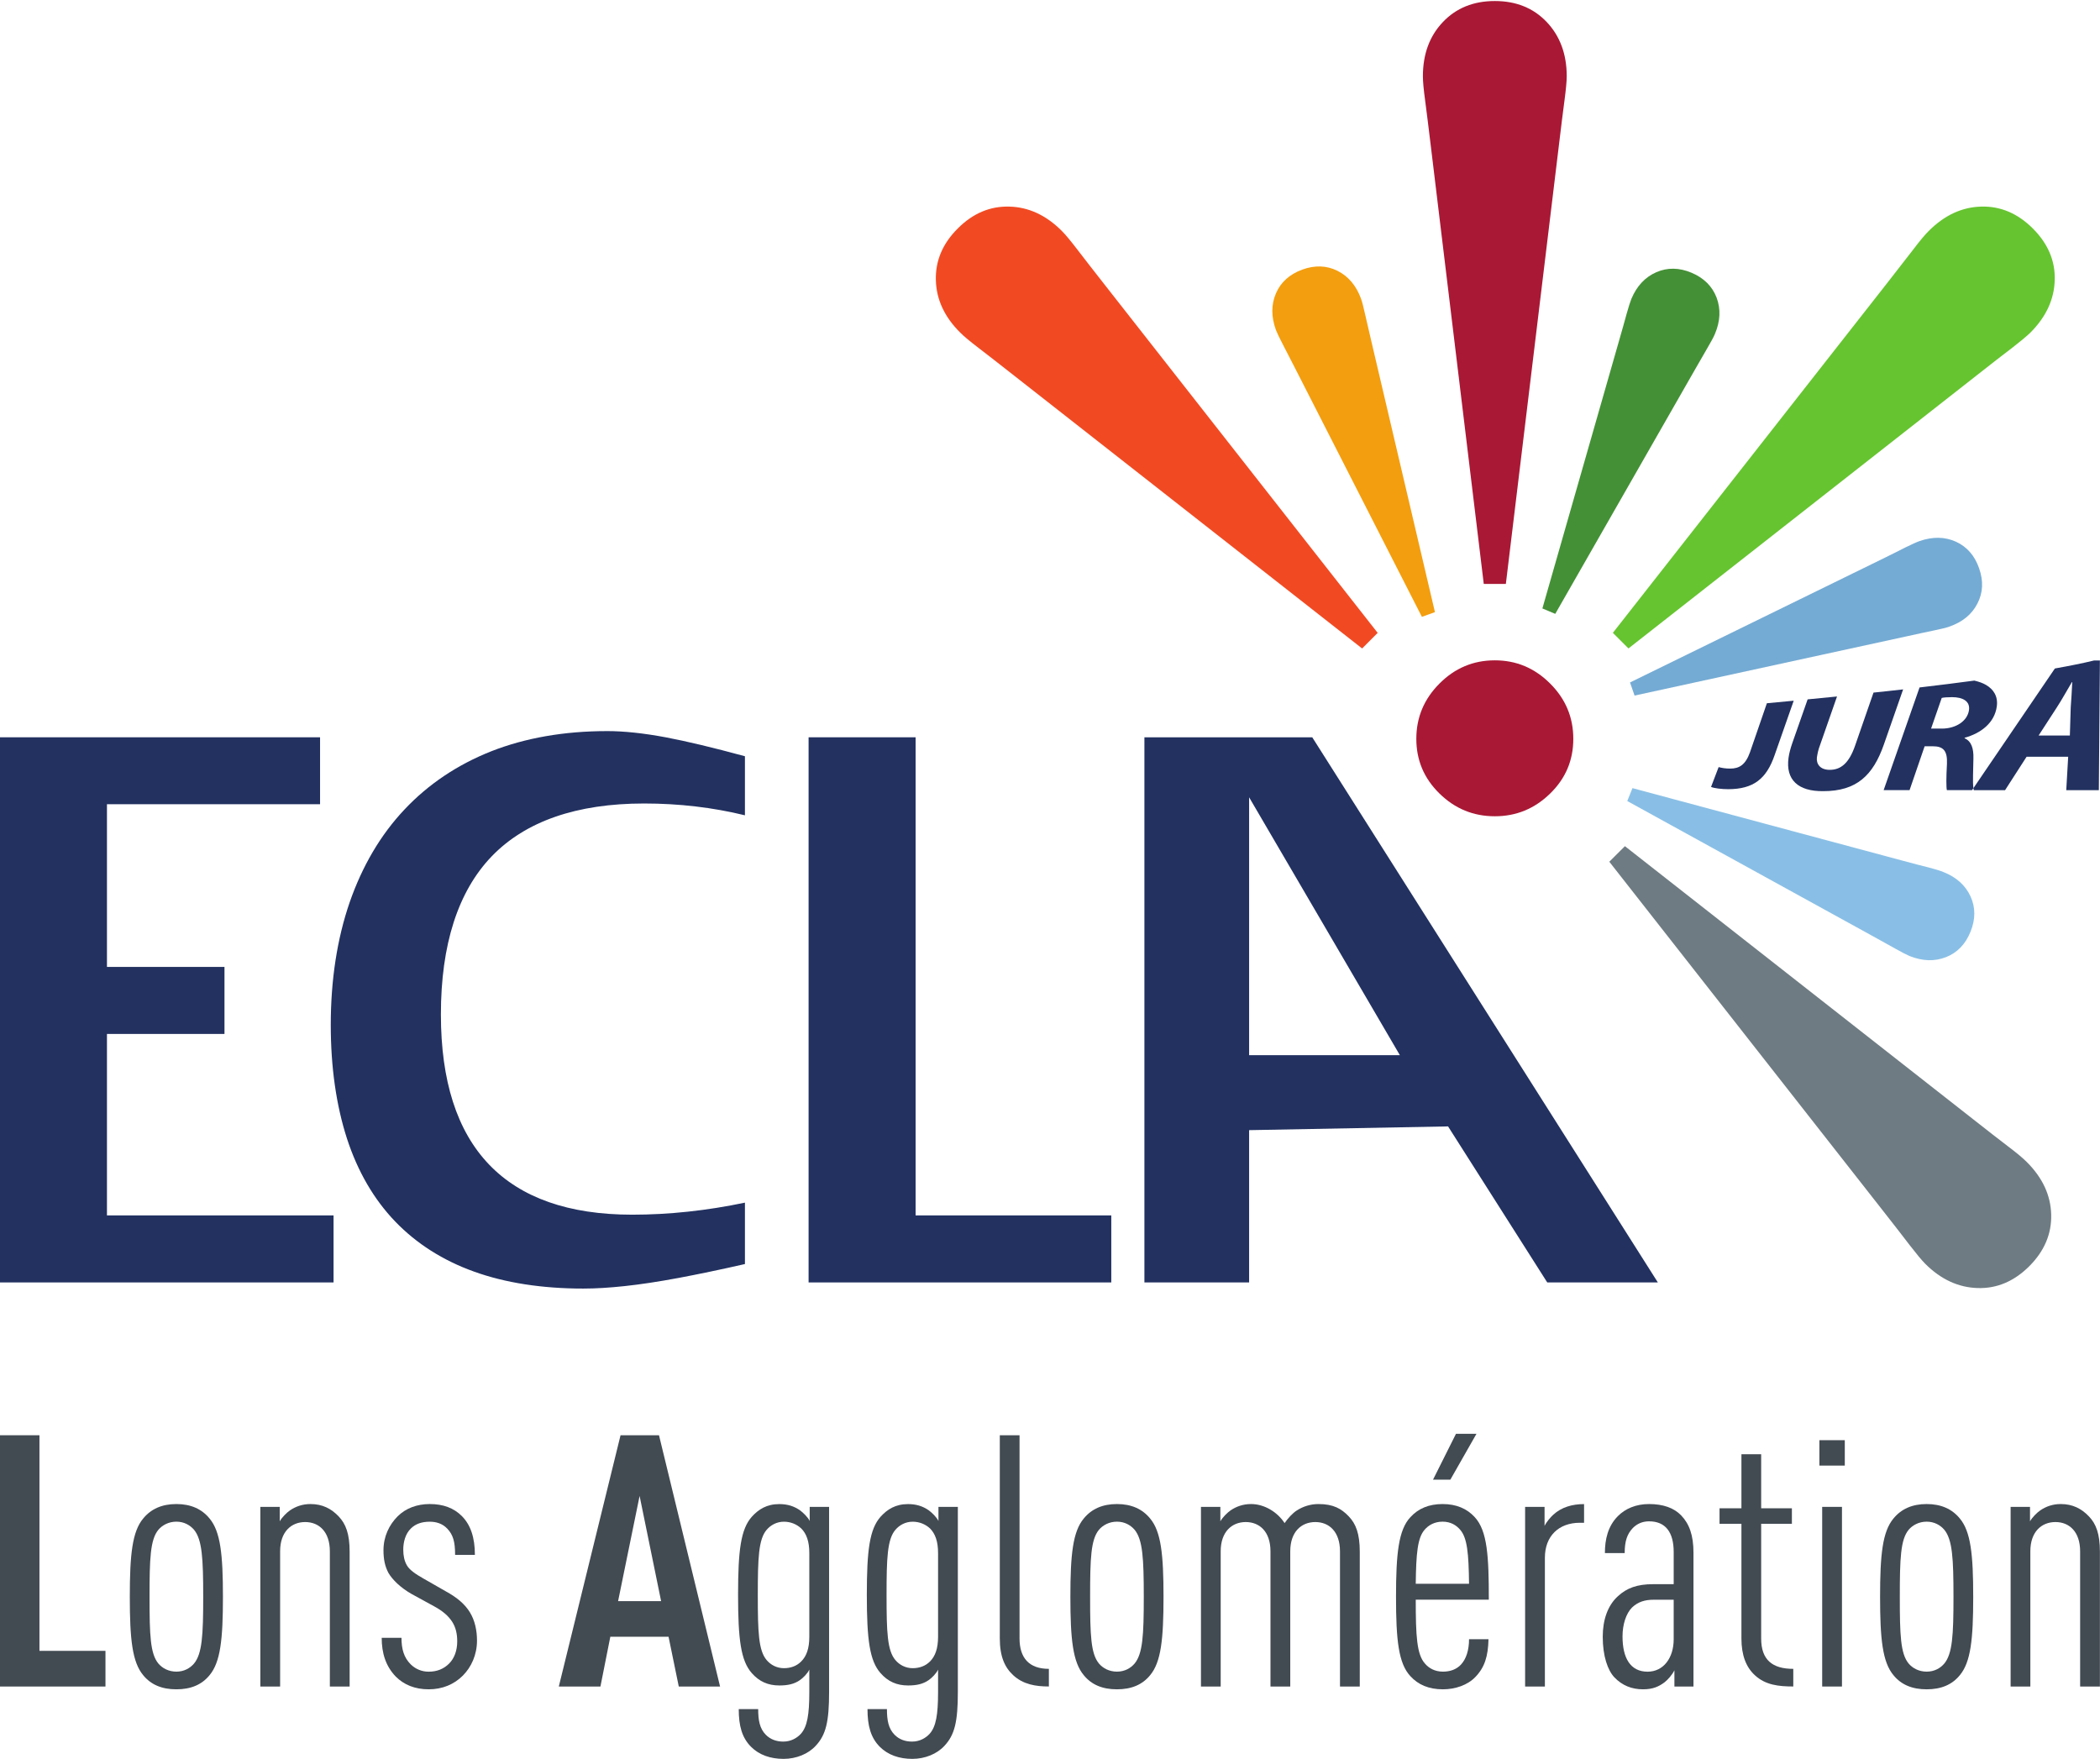
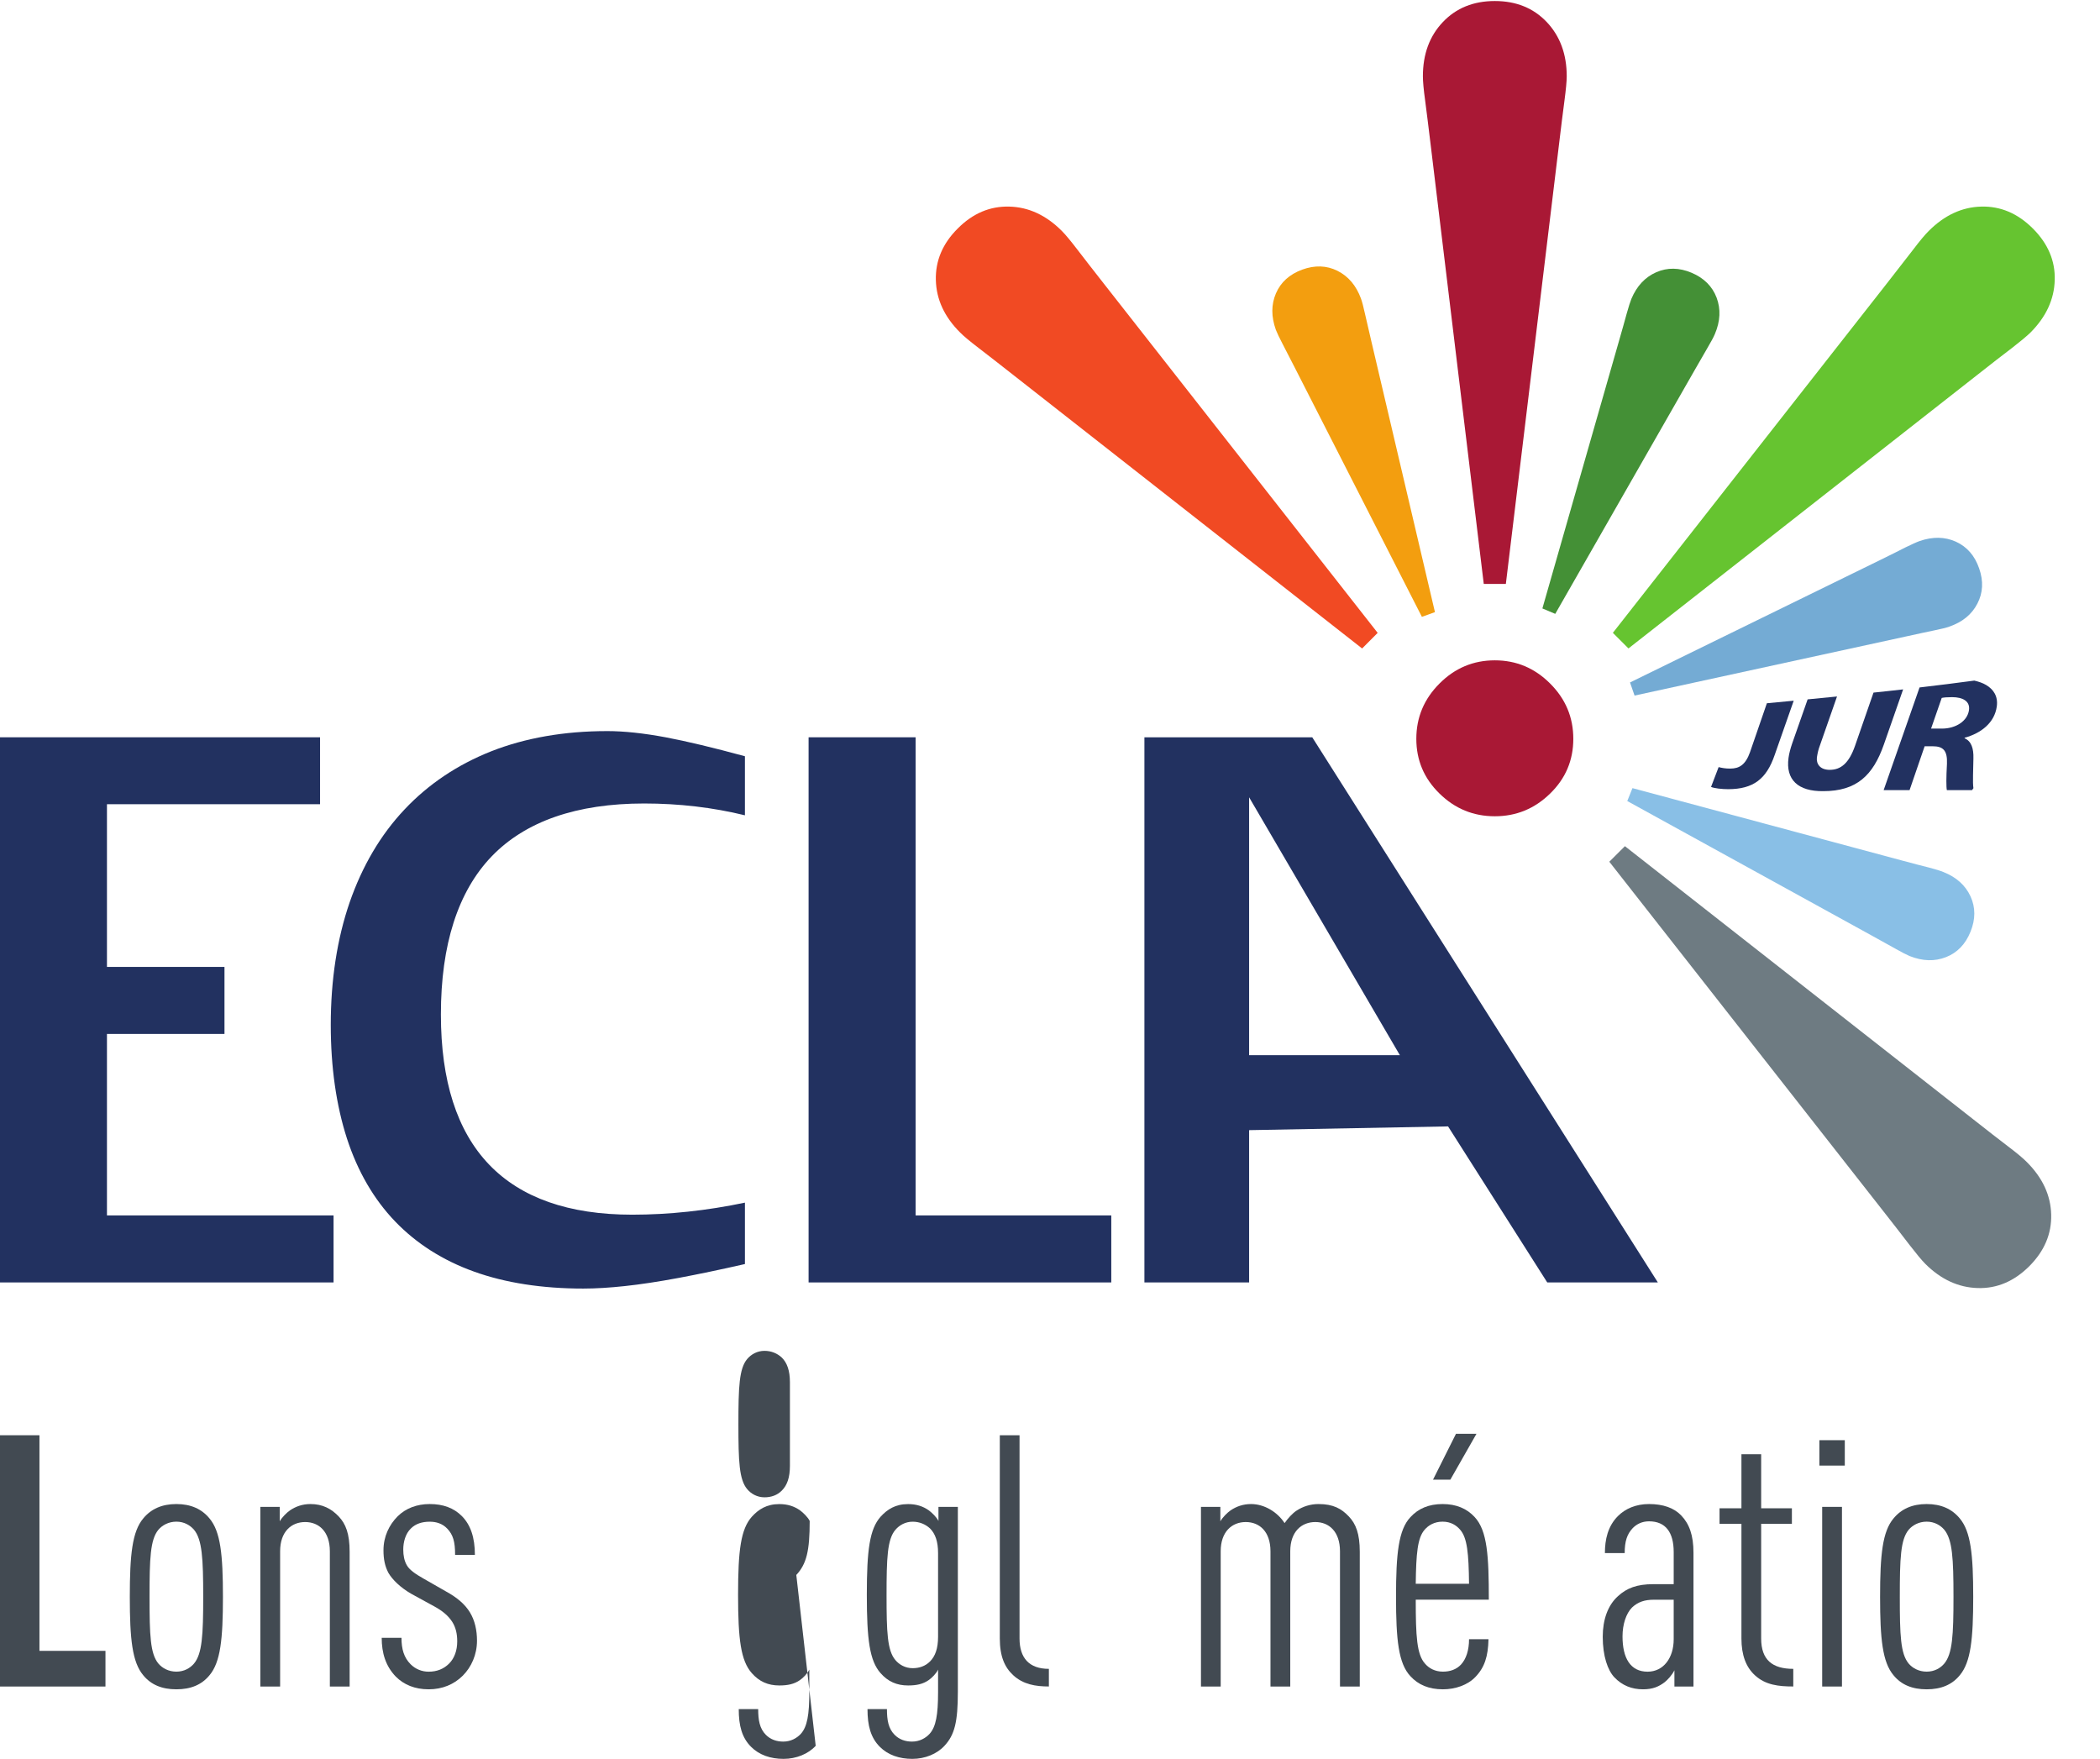
<svg xmlns="http://www.w3.org/2000/svg" viewBox="0 0 800 670" height="670" width="800" xml:space="preserve" version="1.1" id="svg2">
  <defs id="defs6" />
  <g transform="matrix(1.25,0,0,-1.25,0,670)" id="g10">
    <g transform="matrix(14.631,0,0,14.631,-3073.273,-3304.13)" id="g4410">
      <g id="g4391">
        <path id="path66" style="fill:#424a52;fill-opacity:1;fill-rule:nonzero;stroke:none" d="m 210.051,227.336 0,5.234 0.823,0 0,-4.491 1.375,0 0,-0.743 -2.198,0 z" />
        <path id="path68" style="fill:#424a52;fill-opacity:1;fill-rule:nonzero;stroke:none" d="m 214.417,227.572 c -0.162,-0.199 -0.39,-0.294 -0.691,-0.294 -0.301,0 -0.529,0.095 -0.691,0.294 -0.228,0.272 -0.279,0.75 -0.279,1.632 0,0.882 0.051,1.36 0.279,1.632 0.162,0.198 0.39,0.301 0.691,0.301 0.301,0 0.529,-0.103 0.691,-0.301 0.228,-0.272 0.279,-0.75 0.279,-1.632 0,-0.882 -0.051,-1.36 -0.279,-1.632 m -0.323,3.029 c -0.082,0.095 -0.206,0.169 -0.368,0.169 -0.162,0 -0.294,-0.074 -0.375,-0.169 -0.169,-0.206 -0.184,-0.596 -0.184,-1.397 0,-0.801 0.015,-1.184 0.184,-1.389 0.081,-0.096 0.213,-0.169 0.375,-0.169 0.162,0 0.286,0.073 0.368,0.169 0.169,0.205 0.191,0.588 0.191,1.389 0,0.801 -0.022,1.191 -0.191,1.397" />
        <path id="path70" style="fill:#424a52;fill-opacity:1;fill-rule:nonzero;stroke:none" d="m 216.923,227.336 0,2.816 c 0,0.411 -0.228,0.61 -0.514,0.61 -0.287,0 -0.522,-0.199 -0.522,-0.61 l 0,-2.816 -0.412,0 0,3.742 0.404,0 0,-0.301 c 0.044,0.081 0.147,0.183 0.213,0.228 0.118,0.08 0.258,0.132 0.427,0.132 0.25,0 0.434,-0.096 0.588,-0.258 0.147,-0.154 0.228,-0.36 0.228,-0.735 l 0,-2.808 -0.412,0 z" />
        <path id="path72" style="fill:#424a52;fill-opacity:1;fill-rule:nonzero;stroke:none" d="m 219.694,227.564 c -0.184,-0.184 -0.427,-0.286 -0.713,-0.286 -0.287,0 -0.515,0.095 -0.684,0.264 -0.213,0.221 -0.294,0.493 -0.294,0.809 l 0.412,0 c 0,-0.235 0.051,-0.412 0.191,-0.552 0.103,-0.102 0.235,-0.154 0.375,-0.154 0.176,0 0.316,0.059 0.426,0.169 0.11,0.11 0.169,0.272 0.169,0.463 0,0.154 -0.029,0.287 -0.103,0.405 -0.08,0.124 -0.198,0.227 -0.375,0.323 l -0.47,0.257 c -0.235,0.133 -0.404,0.302 -0.485,0.441 -0.074,0.14 -0.103,0.287 -0.103,0.471 0,0.286 0.118,0.529 0.294,0.706 0.169,0.169 0.404,0.257 0.669,0.257 0.279,0 0.5,-0.081 0.669,-0.25 0.183,-0.184 0.272,-0.448 0.272,-0.809 l -0.412,0 c 0,0.28 -0.044,0.419 -0.161,0.544 -0.104,0.111 -0.236,0.147 -0.368,0.147 -0.162,0 -0.294,-0.044 -0.39,-0.139 -0.117,-0.111 -0.161,-0.287 -0.161,-0.441 0,-0.125 0.022,-0.236 0.073,-0.324 0.051,-0.095 0.177,-0.184 0.346,-0.279 l 0.463,-0.265 c 0.242,-0.132 0.404,-0.272 0.507,-0.441 0.103,-0.169 0.147,-0.375 0.147,-0.588 0,-0.294 -0.118,-0.551 -0.294,-0.728" />
-         <path id="path74" style="fill:#424a52;fill-opacity:1;fill-rule:nonzero;stroke:none" d="m 224.191,227.336 -0.213,1.037 -1.213,0 -0.206,-1.037 -0.867,0 1.286,5.234 0.801,0 1.272,-5.234 -0.86,0 z m -0.816,3.97 -0.448,-2.191 0.896,0 -0.448,2.191 z" />
-         <path id="path76" style="fill:#424a52;fill-opacity:1;fill-rule:nonzero;stroke:none" d="m 227.043,226.101 c -0.155,-0.169 -0.405,-0.272 -0.669,-0.272 -0.272,0 -0.507,0.081 -0.676,0.25 -0.192,0.191 -0.258,0.441 -0.258,0.787 l 0.405,0 c 0,-0.228 0.029,-0.405 0.161,-0.537 0.096,-0.096 0.221,-0.14 0.361,-0.14 0.161,0 0.286,0.074 0.367,0.162 0.132,0.147 0.176,0.397 0.176,0.867 l 0,0.471 c -0.036,-0.081 -0.132,-0.177 -0.198,-0.221 -0.117,-0.081 -0.25,-0.11 -0.426,-0.11 -0.236,0 -0.419,0.081 -0.574,0.257 -0.228,0.258 -0.286,0.698 -0.286,1.632 0,0.934 0.058,1.367 0.286,1.625 0.14,0.154 0.309,0.264 0.574,0.264 0.169,0 0.309,-0.044 0.433,-0.132 0.059,-0.044 0.162,-0.14 0.199,-0.22 l 0,0.294 0.404,0 0,-3.853 c 0,-0.624 -0.066,-0.896 -0.279,-1.124 m -0.133,4.014 c 0,0.242 -0.058,0.404 -0.169,0.514 -0.095,0.088 -0.22,0.14 -0.36,0.14 -0.154,0 -0.279,-0.074 -0.36,-0.169 -0.169,-0.198 -0.184,-0.589 -0.184,-1.36 0,-0.772 0.015,-1.154 0.184,-1.353 0.081,-0.096 0.206,-0.169 0.36,-0.169 0.14,0 0.265,0.044 0.36,0.14 0.111,0.11 0.169,0.272 0.169,0.515 l 0,1.742 z" />
+         <path id="path76" style="fill:#424a52;fill-opacity:1;fill-rule:nonzero;stroke:none" d="m 227.043,226.101 c -0.155,-0.169 -0.405,-0.272 -0.669,-0.272 -0.272,0 -0.507,0.081 -0.676,0.25 -0.192,0.191 -0.258,0.441 -0.258,0.787 l 0.405,0 c 0,-0.228 0.029,-0.405 0.161,-0.537 0.096,-0.096 0.221,-0.14 0.361,-0.14 0.161,0 0.286,0.074 0.367,0.162 0.132,0.147 0.176,0.397 0.176,0.867 l 0,0.471 c -0.036,-0.081 -0.132,-0.177 -0.198,-0.221 -0.117,-0.081 -0.25,-0.11 -0.426,-0.11 -0.236,0 -0.419,0.081 -0.574,0.257 -0.228,0.258 -0.286,0.698 -0.286,1.632 0,0.934 0.058,1.367 0.286,1.625 0.14,0.154 0.309,0.264 0.574,0.264 0.169,0 0.309,-0.044 0.433,-0.132 0.059,-0.044 0.162,-0.14 0.199,-0.22 c 0,-0.624 -0.066,-0.896 -0.279,-1.124 m -0.133,4.014 c 0,0.242 -0.058,0.404 -0.169,0.514 -0.095,0.088 -0.22,0.14 -0.36,0.14 -0.154,0 -0.279,-0.074 -0.36,-0.169 -0.169,-0.198 -0.184,-0.589 -0.184,-1.36 0,-0.772 0.015,-1.154 0.184,-1.353 0.081,-0.096 0.206,-0.169 0.36,-0.169 0.14,0 0.265,0.044 0.36,0.14 0.111,0.11 0.169,0.272 0.169,0.515 l 0,1.742 z" />
        <path id="path78" style="fill:#424a52;fill-opacity:1;fill-rule:nonzero;stroke:none" d="m 229.725,226.101 c -0.155,-0.169 -0.405,-0.272 -0.669,-0.272 -0.272,0 -0.507,0.081 -0.676,0.25 -0.191,0.191 -0.258,0.441 -0.258,0.787 l 0.405,0 c 0,-0.228 0.029,-0.405 0.161,-0.537 0.096,-0.096 0.221,-0.14 0.361,-0.14 0.161,0 0.286,0.074 0.367,0.162 0.132,0.147 0.176,0.397 0.176,0.867 l 0,0.471 c -0.036,-0.081 -0.132,-0.177 -0.198,-0.221 -0.117,-0.081 -0.25,-0.11 -0.426,-0.11 -0.236,0 -0.419,0.081 -0.574,0.257 -0.228,0.258 -0.286,0.698 -0.286,1.632 0,0.934 0.058,1.367 0.286,1.625 0.14,0.154 0.309,0.264 0.574,0.264 0.169,0 0.309,-0.044 0.433,-0.132 0.059,-0.044 0.162,-0.14 0.199,-0.22 l 0,0.294 0.404,0 0,-3.853 c 0,-0.624 -0.066,-0.896 -0.279,-1.124 m -0.133,4.014 c 0,0.242 -0.058,0.404 -0.168,0.514 -0.096,0.088 -0.221,0.14 -0.361,0.14 -0.154,0 -0.279,-0.074 -0.36,-0.169 -0.169,-0.198 -0.184,-0.589 -0.184,-1.36 0,-0.772 0.015,-1.154 0.184,-1.353 0.081,-0.096 0.206,-0.169 0.36,-0.169 0.14,0 0.265,0.044 0.361,0.14 0.11,0.11 0.168,0.272 0.168,0.515 l 0,1.742 z" />
        <path id="path80" style="fill:#424a52;fill-opacity:1;fill-rule:nonzero;stroke:none" d="m 231.157,227.572 c -0.176,0.162 -0.279,0.39 -0.279,0.765 l 0,4.233 0.411,0 0,-4.233 c 0,-0.405 0.199,-0.633 0.611,-0.633 l 0,-0.367 c -0.28,0 -0.537,0.044 -0.743,0.235" />
-         <path id="path82" style="fill:#424a52;fill-opacity:1;fill-rule:nonzero;stroke:none" d="m 234.009,227.572 c -0.162,-0.199 -0.39,-0.294 -0.691,-0.294 -0.302,0 -0.529,0.095 -0.691,0.294 -0.228,0.272 -0.279,0.75 -0.279,1.632 0,0.882 0.051,1.36 0.279,1.632 0.162,0.198 0.389,0.301 0.691,0.301 0.301,0 0.529,-0.103 0.691,-0.301 0.228,-0.272 0.279,-0.75 0.279,-1.632 0,-0.882 -0.051,-1.36 -0.279,-1.632 m -0.323,3.029 c -0.082,0.095 -0.206,0.169 -0.368,0.169 -0.162,0 -0.294,-0.074 -0.375,-0.169 -0.169,-0.206 -0.184,-0.596 -0.184,-1.397 0,-0.801 0.015,-1.184 0.184,-1.389 0.081,-0.096 0.213,-0.169 0.375,-0.169 0.162,0 0.286,0.073 0.368,0.169 0.169,0.205 0.191,0.588 0.191,1.389 0,0.801 -0.022,1.191 -0.191,1.397" />
        <path id="path84" style="fill:#424a52;fill-opacity:1;fill-rule:nonzero;stroke:none" d="m 237.964,227.336 0,2.816 c 0,0.411 -0.228,0.61 -0.514,0.61 -0.287,0 -0.522,-0.199 -0.522,-0.61 l 0,-2.816 -0.412,0 0,2.816 c 0,0.411 -0.228,0.61 -0.515,0.61 -0.286,0 -0.522,-0.199 -0.522,-0.61 l 0,-2.816 -0.411,0 0,3.742 0.404,0 0,-0.301 c 0.044,0.081 0.147,0.183 0.213,0.228 0.118,0.08 0.258,0.132 0.427,0.132 0.279,0 0.551,-0.169 0.698,-0.397 0.066,0.095 0.162,0.205 0.257,0.265 0.125,0.08 0.279,0.132 0.449,0.132 0.309,0 0.478,-0.096 0.632,-0.258 0.147,-0.154 0.228,-0.36 0.228,-0.735 l 0,-2.808 -0.412,0 z" />
        <path id="path86" style="fill:#424a52;fill-opacity:1;fill-rule:nonzero;stroke:none" d="m 239.542,229.145 c 0,-0.764 0.022,-1.139 0.191,-1.33 0.081,-0.096 0.206,-0.169 0.375,-0.169 0.147,0 0.279,0.044 0.375,0.146 0.11,0.118 0.169,0.302 0.169,0.53 l 0.405,0 c -0.008,-0.36 -0.081,-0.588 -0.273,-0.787 -0.161,-0.169 -0.419,-0.257 -0.676,-0.257 -0.294,0 -0.514,0.095 -0.676,0.272 -0.25,0.265 -0.301,0.757 -0.301,1.654 0,0.897 0.051,1.397 0.301,1.661 0.162,0.177 0.382,0.272 0.669,0.272 0.286,0 0.507,-0.095 0.669,-0.272 0.265,-0.286 0.294,-0.816 0.294,-1.72 l -1.522,0 z m 0.926,1.456 c -0.081,0.095 -0.198,0.169 -0.367,0.169 -0.169,0 -0.294,-0.074 -0.375,-0.169 -0.147,-0.169 -0.176,-0.493 -0.184,-1.125 l 1.11,0 c -0.007,0.632 -0.037,0.956 -0.184,1.125 m -0.205,1.044 -0.361,0 0.478,0.955 0.427,0 -0.544,-0.955 z" />
-         <path id="path88" style="fill:#424a52;fill-opacity:1;fill-rule:nonzero;stroke:none" d="m 242.96,230.747 c -0.441,0 -0.728,-0.279 -0.728,-0.728 l 0,-2.683 -0.412,0 0,3.742 0.405,0 0,-0.397 c 0.037,0.08 0.125,0.183 0.183,0.235 0.169,0.154 0.39,0.22 0.64,0.22 l 0,-0.389 -0.088,0 z" />
        <path id="path90" style="fill:#424a52;fill-opacity:1;fill-rule:nonzero;stroke:none" d="m 244.93,227.336 0,0.338 c -0.052,-0.103 -0.14,-0.198 -0.206,-0.25 -0.117,-0.088 -0.242,-0.146 -0.448,-0.146 -0.236,0 -0.434,0.08 -0.596,0.249 -0.139,0.147 -0.243,0.441 -0.243,0.846 0,0.352 0.104,0.654 0.317,0.845 0.184,0.169 0.397,0.25 0.735,0.25 l 0.426,0 0,0.669 c 0,0.412 -0.169,0.64 -0.514,0.64 -0.147,0 -0.258,-0.059 -0.338,-0.14 -0.118,-0.125 -0.169,-0.272 -0.169,-0.522 l -0.412,0 c 0,0.279 0.059,0.559 0.272,0.772 0.154,0.154 0.375,0.25 0.647,0.25 0.294,0 0.521,-0.081 0.669,-0.236 0.169,-0.176 0.257,-0.411 0.257,-0.779 l 0,-2.786 -0.397,0 z m -0.015,1.808 -0.412,0 c -0.191,0 -0.33,-0.044 -0.455,-0.161 -0.125,-0.125 -0.199,-0.353 -0.199,-0.603 0,-0.448 0.162,-0.735 0.522,-0.735 0.331,0 0.544,0.287 0.544,0.676 l 0,0.823 z" />
        <path id="path92" style="fill:#424a52;fill-opacity:1;fill-rule:nonzero;stroke:none" d="m 246.605,227.572 c -0.184,0.169 -0.279,0.419 -0.279,0.765 l 0,2.388 -0.456,0 0,0.324 0.456,0 0,1.125 0.411,0 0,-1.125 0.64,0 0,-0.324 -0.64,0 0,-2.388 c 0,-0.449 0.236,-0.633 0.669,-0.633 l 0,-0.367 c -0.301,0 -0.58,0.029 -0.801,0.235" />
        <path id="path94" style="fill:#424a52;fill-opacity:1;fill-rule:nonzero;stroke:none" d="m 247.95,231.938 0.529,0 0,0.529 -0.529,0 0,-0.529 z m 0.058,-4.602 0.412,0 0,3.742 -0.412,0 0,-3.742 z" />
        <path id="path96" style="fill:#424a52;fill-opacity:1;fill-rule:nonzero;stroke:none" d="m 250.875,227.572 c -0.162,-0.199 -0.39,-0.294 -0.691,-0.294 -0.301,0 -0.529,0.095 -0.691,0.294 -0.228,0.272 -0.279,0.75 -0.279,1.632 0,0.882 0.051,1.36 0.279,1.632 0.162,0.198 0.39,0.301 0.691,0.301 0.301,0 0.529,-0.103 0.691,-0.301 0.228,-0.272 0.279,-0.75 0.279,-1.632 0,-0.882 -0.051,-1.36 -0.279,-1.632 m -0.323,3.029 c -0.081,0.095 -0.206,0.169 -0.368,0.169 -0.162,0 -0.294,-0.074 -0.375,-0.169 -0.169,-0.206 -0.184,-0.596 -0.184,-1.397 0,-0.801 0.015,-1.184 0.184,-1.389 0.081,-0.096 0.213,-0.169 0.375,-0.169 0.162,0 0.287,0.073 0.368,0.169 0.169,0.205 0.191,0.588 0.191,1.389 0,0.801 -0.022,1.191 -0.191,1.397" />
-         <path id="path98" style="fill:#424a52;fill-opacity:1;fill-rule:nonzero;stroke:none" d="m 253.381,227.336 0,2.816 c 0,0.411 -0.228,0.61 -0.514,0.61 -0.287,0 -0.523,-0.199 -0.523,-0.61 l 0,-2.816 -0.411,0 0,3.742 0.404,0 0,-0.301 c 0.044,0.081 0.147,0.183 0.213,0.228 0.118,0.08 0.258,0.132 0.427,0.132 0.25,0 0.433,-0.096 0.588,-0.258 0.147,-0.154 0.228,-0.36 0.228,-0.735 l 0,-2.808 -0.412,0 z" />
      </g>
      <g id="g4369">
        <path id="path100" style="fill:#223160;fill-opacity:1;fill-rule:nonzero;stroke:none" d="m 210.051,247.108 0,-11.355 6.949,0 0,1.396 -4.72,0 0,3.78 2.448,0 0,1.396 -2.448,0 0,3.389 4.439,0 0,1.394 -6.668,0 z" />
        <path id="path102" style="fill:#223160;fill-opacity:1;fill-rule:nonzero;stroke:none" d="m 222.699,247.237 c -0.895,0 -1.705,-0.142 -2.413,-0.42 -0.705,-0.279 -1.314,-0.687 -1.809,-1.214 -0.497,-0.526 -0.879,-1.177 -1.142,-1.934 -0.261,-0.759 -0.393,-1.617 -0.393,-2.551 0,-0.883 0.114,-1.678 0.338,-2.37 0.223,-0.685 0.561,-1.265 1.003,-1.725 0.443,-0.461 0.995,-0.812 1.642,-1.044 0.651,-0.235 1.419,-0.354 2.277,-0.354 0.259,0 0.551,0.018 0.865,0.052 0.32,0.034 0.699,0.091 1.122,0.17 0.404,0.076 0.868,0.172 1.38,0.289 l 0,1.279 c -0.795,-0.167 -1.585,-0.251 -2.348,-0.251 -2.645,0 -3.985,1.403 -3.985,4.171 0,1.454 0.356,2.563 1.058,3.293 0.704,0.731 1.772,1.101 3.175,1.101 0.726,0 1.431,-0.082 2.1,-0.246 l 0,1.23 c -0.654,0.178 -1.208,0.311 -1.648,0.394 -0.463,0.087 -0.875,0.13 -1.222,0.13" />
        <path id="path104" style="fill:#223160;fill-opacity:1;fill-rule:nonzero;stroke:none" d="m 226.895,247.108 0,-11.355 6.305,0 0,1.396 -4.076,0 0,9.959 -2.229,0 z" />
        <path id="path106" style="fill:#223160;fill-opacity:1;fill-rule:nonzero;stroke:none" d="m 236.071,245.858 3.14,-5.371 -3.14,0 0,5.371 z m -2.181,1.25 0,-11.355 2.181,0 0,3.172 4.144,0.078 2.066,-3.25 2.304,0 -7.199,11.355 -3.496,0 z" />
      </g>
      <g id="g4381">
        <path id="path108" style="fill:#a91835;fill-opacity:1;fill-rule:nonzero;stroke:none" d="m 240.037,248.228 c 0.322,0.323 0.706,0.483 1.152,0.483 0.446,0 0.829,-0.16 1.152,-0.483 0.323,-0.322 0.483,-0.706 0.483,-1.152 0,-0.446 -0.16,-0.826 -0.483,-1.14 -0.323,-0.316 -0.706,-0.473 -1.152,-0.473 -0.446,0 -0.83,0.157 -1.152,0.473 -0.322,0.314 -0.483,0.694 -0.483,1.14 0,0.446 0.161,0.83 0.483,1.152 m -0.299,12.142 c -0.032,0.23 -0.047,0.4 -0.047,0.506 0,0.462 0.138,0.837 0.415,1.129 0.277,0.292 0.637,0.439 1.083,0.439 0.446,0 0.806,-0.147 1.083,-0.439 0.275,-0.292 0.415,-0.667 0.415,-1.129 0,-0.106 -0.017,-0.276 -0.047,-0.506 -0.031,-0.23 -0.069,-0.538 -0.115,-0.922 l -1.106,-9.146 -0.46,0 -1.106,9.146 c -0.046,0.384 -0.085,0.692 -0.115,0.922" />
        <path id="path110" style="fill:#66c430;fill-opacity:1;fill-rule:nonzero;stroke:none" d="m 249.903,257.266 c 0.141,0.186 0.25,0.316 0.326,0.39 0.326,0.326 0.69,0.496 1.092,0.506 0.401,0.011 0.76,-0.141 1.075,-0.456 0.315,-0.315 0.468,-0.673 0.456,-1.074 -0.011,-0.403 -0.18,-0.766 -0.505,-1.093 -0.076,-0.074 -0.207,-0.183 -0.391,-0.326 -0.185,-0.14 -0.43,-0.33 -0.734,-0.57 l -7.249,-5.684 -0.325,0.325 5.685,7.249 c 0.239,0.305 0.429,0.549 0.57,0.733" />
        <path id="path112" style="fill:#f14a23;fill-opacity:1;fill-rule:nonzero;stroke:none" d="m 233.064,256.533 5.685,-7.25 -0.324,-0.325 -7.251,5.685 c -0.303,0.238 -0.549,0.43 -0.733,0.571 -0.183,0.14 -0.315,0.249 -0.39,0.326 -0.326,0.324 -0.495,0.688 -0.505,1.09 -0.011,0.402 0.14,0.762 0.456,1.076 0.314,0.316 0.673,0.467 1.074,0.456 0.402,-0.01 0.766,-0.179 1.092,-0.505 0.076,-0.075 0.185,-0.207 0.326,-0.391 0.141,-0.184 0.331,-0.429 0.57,-0.733" />
        <path id="path114" style="fill:#f39e0f;fill-opacity:1;fill-rule:nonzero;stroke:none" d="m 238.615,255.366 1.327,-5.651 -0.272,-0.098 -2.637,5.17 c -0.11,0.217 -0.199,0.39 -0.267,0.519 -0.068,0.13 -0.114,0.228 -0.138,0.29 -0.098,0.274 -0.098,0.525 0.002,0.759 0.1,0.232 0.282,0.396 0.546,0.494 0.263,0.096 0.509,0.088 0.734,-0.024 0.228,-0.114 0.391,-0.307 0.491,-0.579 0.023,-0.063 0.051,-0.167 0.082,-0.31 0.032,-0.142 0.077,-0.333 0.132,-0.57" />
        <path id="path116" style="fill:#449036;fill-opacity:1;fill-rule:nonzero;stroke:none" d="m 245.33,254.718 -2.882,-5.039 -0.268,0.113 1.598,5.58 c 0.068,0.234 0.12,0.423 0.159,0.564 0.039,0.14 0.072,0.242 0.097,0.305 0.113,0.268 0.286,0.452 0.518,0.554 0.232,0.101 0.477,0.098 0.736,-0.011 0.257,-0.109 0.432,-0.283 0.521,-0.519 0.089,-0.238 0.078,-0.489 -0.036,-0.757 -0.026,-0.063 -0.077,-0.157 -0.151,-0.283 -0.074,-0.127 -0.171,-0.296 -0.292,-0.507" />
        <path id="path118" style="fill:#74abd4;fill-opacity:1;fill-rule:nonzero;stroke:none" d="m 249.772,249.212 -5.672,-1.235 -0.095,0.273 5.214,2.552 c 0.218,0.108 0.393,0.193 0.523,0.261 0.132,0.064 0.229,0.109 0.294,0.132 0.273,0.095 0.526,0.091 0.756,-0.012 0.231,-0.105 0.394,-0.291 0.485,-0.556 0.093,-0.264 0.081,-0.51 -0.036,-0.734 -0.116,-0.226 -0.311,-0.385 -0.586,-0.48 -0.063,-0.023 -0.168,-0.049 -0.311,-0.078 -0.144,-0.03 -0.334,-0.07 -0.572,-0.123" />
        <path id="path120" style="fill:#89bfe6;fill-opacity:1;fill-rule:nonzero;stroke:none" d="m 249.033,242.982 -5.085,2.798 0.108,0.269 5.605,-1.505 c 0.235,-0.063 0.424,-0.114 0.566,-0.148 0.142,-0.037 0.245,-0.069 0.307,-0.095 0.27,-0.107 0.457,-0.276 0.564,-0.507 0.105,-0.23 0.105,-0.476 0,-0.735 -0.105,-0.261 -0.276,-0.438 -0.51,-0.53 -0.237,-0.093 -0.488,-0.085 -0.758,0.022 -0.062,0.026 -0.158,0.075 -0.285,0.147 -0.127,0.071 -0.298,0.167 -0.512,0.284" />
        <path id="path122" style="fill:#6e7b82;fill-opacity:1;fill-rule:nonzero;stroke:none" d="m 251.882,238.585 c 0.186,-0.141 0.316,-0.25 0.39,-0.326 0.326,-0.326 0.496,-0.69 0.506,-1.091 0.011,-0.402 -0.141,-0.761 -0.456,-1.077 -0.315,-0.314 -0.673,-0.467 -1.074,-0.455 -0.402,0.011 -0.768,0.18 -1.093,0.505 -0.076,0.076 -0.183,0.207 -0.326,0.391 -0.14,0.185 -0.332,0.43 -0.57,0.734 l -5.685,7.25 0.325,0.324 7.25,-5.685 c 0.304,-0.239 0.547,-0.429 0.733,-0.57" />
      </g>
      <g id="g4375">
        <path id="path124" style="fill:#223160;fill-opacity:1;fill-rule:nonzero;stroke:none" d="m 246.505,246.799 c -0.093,-0.262 -0.221,-0.343 -0.412,-0.343 -0.097,-0.001 -0.177,0.014 -0.242,0.031 l -0.158,-0.413 c 0.069,-0.029 0.223,-0.047 0.359,-0.047 0.519,0.002 0.794,0.208 0.967,0.714 l 0.396,1.129 c -0.196,-0.019 -0.385,-0.037 -0.559,-0.053 l -0.351,-1.018 z" />
        <path id="path126" style="fill:#223160;fill-opacity:1;fill-rule:nonzero;stroke:none" d="m 248.691,246.927 c -0.125,-0.356 -0.292,-0.497 -0.526,-0.497 -0.21,0 -0.282,0.132 -0.267,0.259 0.014,0.094 0.034,0.175 0.061,0.244 l 0.358,1.025 c -0.211,-0.021 -0.416,-0.04 -0.612,-0.06 l -0.323,-0.921 c -0.034,-0.1 -0.063,-0.206 -0.075,-0.297 -0.063,-0.456 0.198,-0.7 0.723,-0.694 0.697,0 1.038,0.329 1.263,0.972 l 0.401,1.148 c -0.207,-0.023 -0.414,-0.047 -0.617,-0.067 l -0.386,-1.112 z" />
        <path id="path128" style="fill:#223160;fill-opacity:1;fill-rule:nonzero;stroke:none" d="m 251.158,246.668 c 0.006,0.208 -0.042,0.358 -0.184,0.42 l 0.001,0.01 c 0.343,0.095 0.623,0.311 0.67,0.652 0.029,0.212 -0.069,0.357 -0.222,0.447 -0.069,0.042 -0.155,0.07 -0.246,0.092 -0.372,-0.05 -0.755,-0.098 -1.141,-0.143 l -0.748,-2.139 0.54,0 0.314,0.914 0.168,0 c 0.215,0 0.309,-0.085 0.297,-0.365 -0.016,-0.283 -0.016,-0.488 -0.002,-0.549 l 0.524,0 0.029,0.041 c -0.019,0.122 -0.002,0.39 0,0.62 m -0.657,0.621 -0.225,0 0.222,0.639 c 0.046,0.01 0.112,0.016 0.216,0.016 0.219,0 0.378,-0.082 0.352,-0.269 -0.031,-0.226 -0.27,-0.386 -0.565,-0.386" />
-         <path id="path130" style="fill:#223160;fill-opacity:1;fill-rule:nonzero;stroke:none" d="m 251.157,246.047 c 0.002,-0.015 0.005,-0.03 0.009,-0.041 l 0.651,0 0.449,0.697 0.866,0 -0.04,-0.697 0.679,0 0.022,2.702 -0.121,0 c -0.233,-0.057 -0.51,-0.112 -0.817,-0.167 l -1.698,-2.494 z m 2.06,2.211 c -0.008,-0.164 -0.02,-0.382 -0.032,-0.53 l -0.018,-0.583 -0.651,0 0.378,0.583 c 0.103,0.156 0.217,0.366 0.316,0.53 l 0.007,0 z" />
      </g>
    </g>
  </g>
</svg>